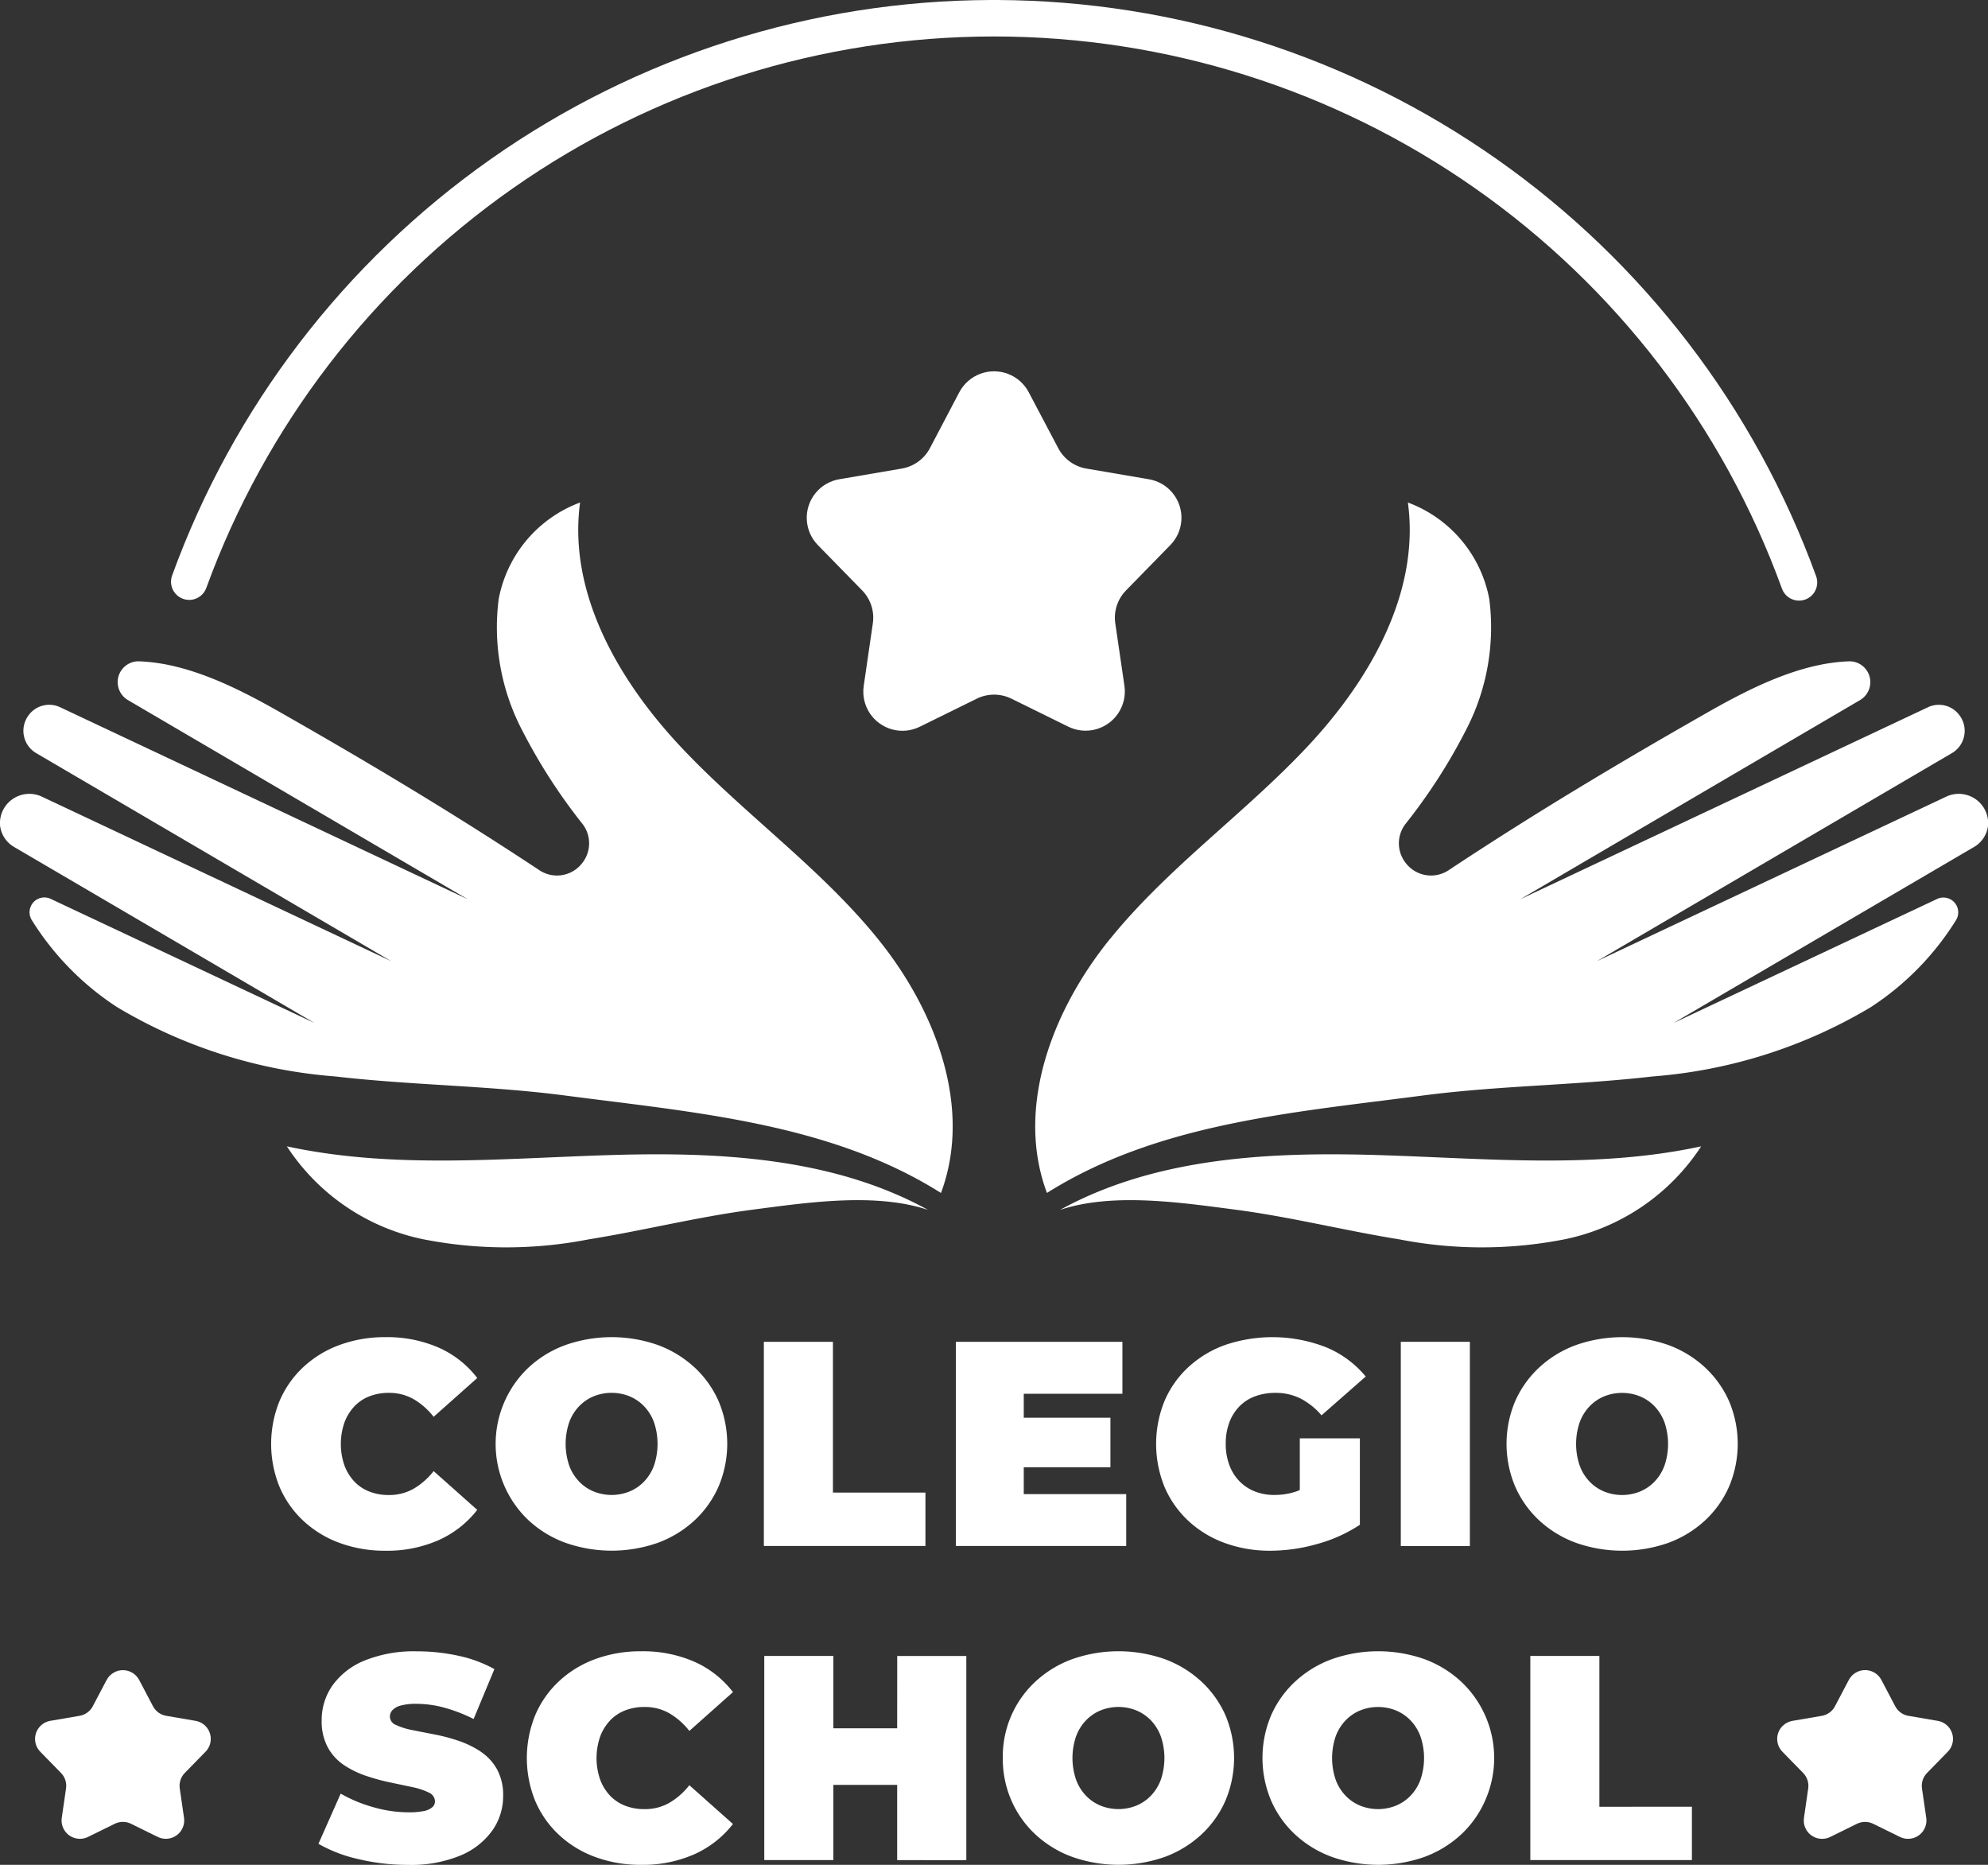
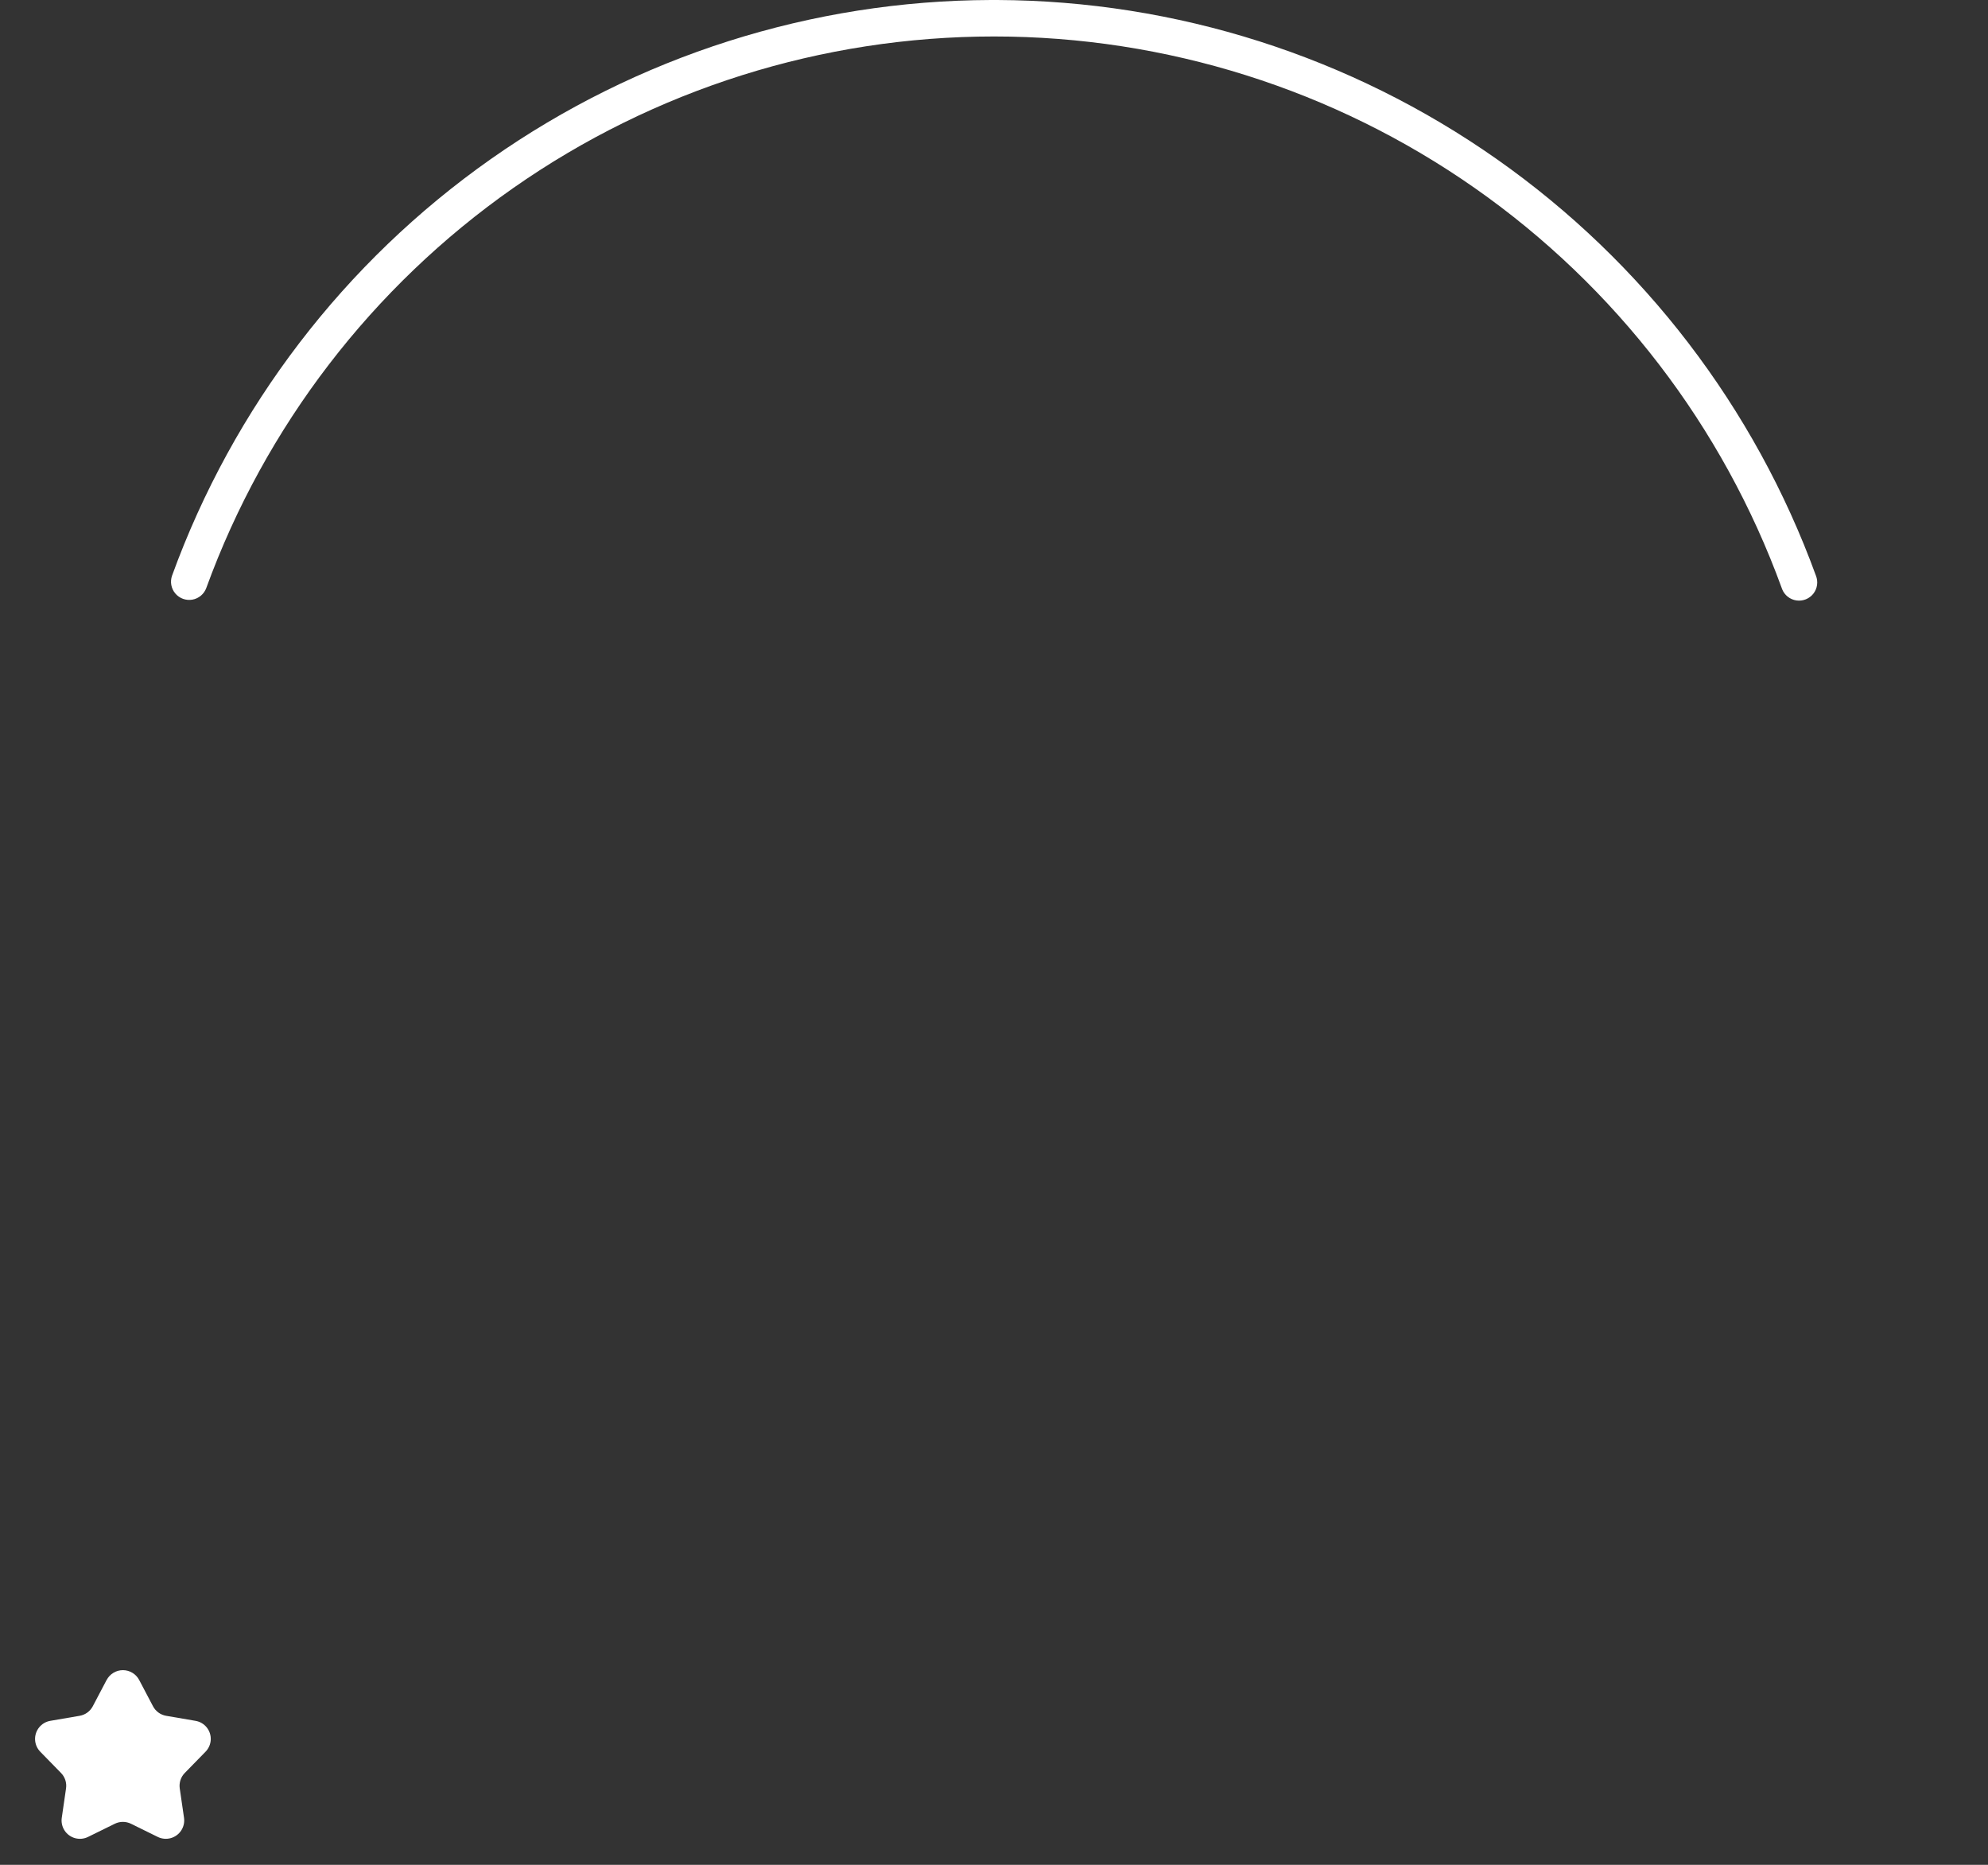
<svg xmlns="http://www.w3.org/2000/svg" id="logo" width="101.289" height="95" viewBox="0 0 101.289 95">
  <rect x="0" y="0" width="101.289" height="95" fill="#333333" stroke="none" />
  <defs>
    <clipPath id="clip-path">
      <path id="Trazado_124" data-name="Trazado 124" d="M5.815,104.225l-.705,1.34a.937.937,0,0,1-.67.486l-1.495.256a.935.935,0,0,0-.512,1.572l1.059,1.084a.93.93,0,0,1,.256.785l-.218,1.5a.935.935,0,0,0,1.34.972l1.36-.669a.937.937,0,0,1,.829,0l1.36.669a.936.936,0,0,0,1.34-.972l-.218-1.5a.933.933,0,0,1,.256-.785l1.059-1.084a.933.933,0,0,0-.512-1.572l-1.495-.256a.937.937,0,0,1-.67-.486l-.705-1.34a.939.939,0,0,0-.827-.5.937.937,0,0,0-.83.5" transform="translate(-2.167 -103.725)" fill="#fff" />
    </clipPath>
    <clipPath id="clip-path-2">
      <path id="Trazado_125" data-name="Trazado 125" d="M113.651,104.226l-.705,1.34a.937.937,0,0,1-.67.486l-1.495.255a.95.95,0,0,0-.495.252.931.931,0,0,0-.016,1.321l1.058,1.084a.933.933,0,0,1,.256.786l-.217,1.5a.918.918,0,0,0,.086.547.936.936,0,0,0,1.253.424l1.36-.67a.941.941,0,0,1,.828,0l1.364.669a.936.936,0,0,0,1.34-.972l-.218-1.5a.933.933,0,0,1,.256-.785l1.059-1.084a.933.933,0,0,0-.512-1.572l-1.495-.256a.935.935,0,0,1-.67-.486l-.705-1.34a.936.936,0,0,0-1.66,0" transform="translate(-110.003 -103.722)" fill="#fff" />
    </clipPath>
    <clipPath id="clip-path-3">
-       <rect id="Rectángulo_47" data-name="Rectángulo 47" width="101.289" height="95" fill="#fff" />
-     </clipPath>
+       </clipPath>
    <clipPath id="clip-path-4">
      <path id="Trazado_130" data-name="Trazado 130" d="M57.708,24.121l-1.5,2.855a2,2,0,0,1-1.43,1.037l-3.187.545a1.991,1.991,0,0,0-1.093,3.353l2.258,2.311A1.984,1.984,0,0,1,53.3,35.9l-.465,3.193a1.994,1.994,0,0,0,2.86,2.072l2.9-1.428a2,2,0,0,1,1.767,0l2.9,1.428a2,2,0,0,0,2.859-2.072L65.653,35.9a1.99,1.99,0,0,1,.546-1.677l2.258-2.311a1.989,1.989,0,0,0-1.092-3.353l-3.188-.545a2,2,0,0,1-1.43-1.037l-1.506-2.855a2,2,0,0,0-3.533,0" transform="translate(-49.926 -23.056)" fill="#fff" />
    </clipPath>
    <clipPath id="clip-path-5">
      <path id="Trazado_131" data-name="Trazado 131" d="M52.357,0A44.533,44.533,0,0,0,10.638,29.326a.927.927,0,0,0,1.744.629,42.713,42.713,0,0,1,80.269,0c.007.021.014.041.022.061a.927.927,0,0,0,1.721-.69A44.594,44.594,0,0,0,52.681,0Z" transform="translate(-10.583)" fill="#fff" />
    </clipPath>
  </defs>
  <g id="Grupo_70" data-name="Grupo 70" transform="translate(1.784 85.083)">
    <g id="Grupo_69" data-name="Grupo 69" clip-path="url(#clip-path)">
      <rect id="Rectángulo_45" data-name="Rectángulo 45" width="9.124" height="8.72" transform="translate(-0.096 0)" fill="#fff" />
    </g>
  </g>
  <g id="Grupo_72" data-name="Grupo 72" transform="translate(90.548 85.081)">
    <g id="Grupo_71" data-name="Grupo 71" clip-path="url(#clip-path-2)">
-       <rect id="Rectángulo_46" data-name="Rectángulo 46" width="9.126" height="8.725" transform="translate(-0.096 0)" fill="#fff" />
-     </g>
+       </g>
  </g>
  <g id="Grupo_74" data-name="Grupo 74">
    <g id="Grupo_73" data-name="Grupo 73" clip-path="url(#clip-path-3)">
      <path id="Trazado_126" data-name="Trazado 126" d="M44.722,53.43c-2.934-3.618-6.812-6.352-10.006-9.743s-5.786-7.866-5.161-12.478a6.535,6.535,0,0,0-4.148,4.927,11.334,11.334,0,0,0,1.209,6.7A28.616,28.616,0,0,0,29.692,47.6a1.615,1.615,0,0,1-.006,1.948l-.017.023a1.623,1.623,0,0,1-2.193.366c-4.333-2.871-8.649-5.451-13.195-8.039-2.232-1.272-4.759-2.528-7.24-2.6a1.061,1.061,0,0,0-.516,1.979l17.3,10.139L3.072,41.642a1.3,1.3,0,0,0-1.619.41l-.015.021a1.317,1.317,0,0,0,.311,1.841c.029.02.058.039.087.057l18.091,10.6L2.148,46.2a1.5,1.5,0,0,0-2,.691A1.483,1.483,0,0,0,0,47.613v.031a1.457,1.457,0,0,0,.733,1.121l15.29,8.958L2.583,51.4a.755.755,0,0,0-.966,1.077A14.3,14.3,0,0,0,5.973,56.92a25.445,25.445,0,0,0,11.112,3.527c3.9.451,7.835.464,11.723.973,6.616.865,13.494,1.407,19.135,4.962,1.629-4.368-.287-9.333-3.221-12.951" transform="translate(0 -5.609)" fill="#fff" />
-       <path id="Trazado_127" data-name="Trazado 127" d="M50.433,74.436c-4.84-2.668-10.619-2.965-16.143-2.8s-11.131.728-16.534-.443a10.93,10.93,0,0,0,6.932,4.731,21.856,21.856,0,0,0,8.446.008c2.8-.449,5.554-1.148,8.364-1.514s6.248-.882,8.934.016" transform="translate(-3.14 -12.795)" fill="#fff" />
+       <path id="Trazado_127" data-name="Trazado 127" d="M50.433,74.436c-4.84-2.668-10.619-2.965-16.143-2.8s-11.131.728-16.534-.443a10.93,10.93,0,0,0,6.932,4.731,21.856,21.856,0,0,0,8.446.008s6.248-.882,8.934.016" transform="translate(-3.14 -12.795)" fill="#fff" />
      <path id="Trazado_128" data-name="Trazado 128" d="M67.9,53.43c2.934-3.618,6.812-6.352,10.006-9.743s5.786-7.866,5.16-12.478a6.535,6.535,0,0,1,4.148,4.927,11.333,11.333,0,0,1-1.208,6.7A28.615,28.615,0,0,1,82.93,47.6a1.615,1.615,0,0,0,.006,1.948l.017.023a1.623,1.623,0,0,0,2.193.366c4.333-2.871,8.649-5.451,13.195-8.039,2.232-1.272,4.759-2.528,7.24-2.6a1.061,1.061,0,0,1,.516,1.979l-17.3,10.139,20.757-9.773a1.3,1.3,0,0,1,1.619.41l.015.021a1.317,1.317,0,0,1-.311,1.841c-.029.02-.058.039-.087.057l-18.091,10.6,17.78-8.372a1.5,1.5,0,0,1,2,.691,1.483,1.483,0,0,1,.148.723v.031a1.455,1.455,0,0,1-.733,1.121L96.6,57.724,110.039,51.4A.755.755,0,0,1,111,52.472a14.293,14.293,0,0,1-4.355,4.448,25.445,25.445,0,0,1-11.112,3.527c-3.9.451-7.835.464-11.723.973-6.616.865-13.494,1.407-19.135,4.962-1.63-4.368.287-9.333,3.221-12.951" transform="translate(-11.333 -5.609)" fill="#fff" />
      <path id="Trazado_129" data-name="Trazado 129" d="M65.6,74.436c4.84-2.668,10.619-2.965,16.143-2.8s11.131.728,16.534-.443a10.93,10.93,0,0,1-6.932,4.731,21.856,21.856,0,0,1-8.446.008c-2.8-.449-5.554-1.148-8.364-1.514s-6.248-.882-8.934.016" transform="translate(-11.601 -12.795)" fill="#fff" />
    </g>
  </g>
  <g id="Grupo_76" data-name="Grupo 76" transform="translate(41.097 18.912)">
    <g id="Grupo_75" data-name="Grupo 75" clip-path="url(#clip-path-4)">
-       <rect id="Rectángulo_48" data-name="Rectángulo 48" width="19.459" height="18.594" transform="translate(-0.204 0)" fill="#fff" />
-     </g>
+       </g>
  </g>
  <g id="Grupo_78" data-name="Grupo 78" transform="translate(8.711)">
    <g id="Grupo_77" data-name="Grupo 77" clip-path="url(#clip-path-5)">
      <rect id="Rectángulo_49" data-name="Rectángulo 49" width="84.004" height="34.301" transform="translate(-0.001 -3.582)" fill="#fff" />
    </g>
  </g>
  <g id="Grupo_80" data-name="Grupo 80">
    <g id="Grupo_79" data-name="Grupo 79" clip-path="url(#clip-path-3)">
      <path id="Trazado_132" data-name="Trazado 132" d="M21.013,86.581a2.123,2.123,0,0,1,.768-.52,2.676,2.676,0,0,1,1-.179,2.492,2.492,0,0,1,1.26.32,3.589,3.589,0,0,1,1.022.9l2.222-1.977a5.042,5.042,0,0,0-1.962-1.546,6.55,6.55,0,0,0-2.721-.535,6.667,6.667,0,0,0-2.32.394,5.456,5.456,0,0,0-1.849,1.122,5.1,5.1,0,0,0-1.216,1.724,5.8,5.8,0,0,0,0,4.4,5.089,5.089,0,0,0,1.216,1.724,5.456,5.456,0,0,0,1.849,1.122,6.648,6.648,0,0,0,2.32.394,6.485,6.485,0,0,0,2.721-.542,5.162,5.162,0,0,0,1.962-1.539l-2.222-1.976a3.6,3.6,0,0,1-1.022.9,2.5,2.5,0,0,1-1.26.319,2.659,2.659,0,0,1-1-.179,2.1,2.1,0,0,1-.768-.519,2.42,2.42,0,0,1-.5-.825,3.339,3.339,0,0,1,0-2.155,2.412,2.412,0,0,1,.5-.825" transform="translate(-2.969 -14.925)" fill="#fff" />
      <path id="Trazado_133" data-name="Trazado 133" d="M40.812,84.582a5.575,5.575,0,0,0-1.864-1.138,7.1,7.1,0,0,0-4.706,0,5.552,5.552,0,0,0-1.872,1.138,5.351,5.351,0,0,0,0,7.8,5.563,5.563,0,0,0,1.872,1.137,7.1,7.1,0,0,0,4.706,0,5.587,5.587,0,0,0,1.864-1.137,5.216,5.216,0,0,0,1.23-1.732,5.583,5.583,0,0,0,0-4.347,5.234,5.234,0,0,0-1.23-1.724m-2.058,4.994a2.312,2.312,0,0,1-.5.817,2.173,2.173,0,0,1-.745.513,2.443,2.443,0,0,1-1.835,0,2.176,2.176,0,0,1-.746-.513,2.322,2.322,0,0,1-.5-.817,3.431,3.431,0,0,1,0-2.185,2.33,2.33,0,0,1,.5-.817,2.187,2.187,0,0,1,.746-.513,2.443,2.443,0,0,1,1.835,0,2.184,2.184,0,0,1,.745.513,2.319,2.319,0,0,1,.5.817,3.431,3.431,0,0,1,0,2.185" transform="translate(-5.43 -14.924)" fill="#fff" />
      <path id="Trazado_134" data-name="Trazado 134" d="M50.8,83.334h-3.52v10.4h8.233v-2.72H50.8Z" transform="translate(-8.362 -14.977)" fill="#fff" />
-       <path id="Trazado_135" data-name="Trazado 135" d="M62.625,89.724H67.04V87.2H62.625V85.98h5.026V83.334H59.165v10.4h8.68V91.092h-5.22Z" transform="translate(-10.464 -14.977)" fill="#fff" />
      <path id="Trazado_136" data-name="Trazado 136" d="M75.794,86.581a2.155,2.155,0,0,1,.8-.52,2.943,2.943,0,0,1,1.051-.179,2.8,2.8,0,0,1,1.276.29,3.537,3.537,0,0,1,1.066.855l2.253-1.977a5.187,5.187,0,0,0-2.007-1.486,7.509,7.509,0,0,0-5.145-.126,5.5,5.5,0,0,0-1.872,1.122,5.06,5.06,0,0,0-1.223,1.724,5.814,5.814,0,0,0,0,4.4,5.1,5.1,0,0,0,1.216,1.724,5.452,5.452,0,0,0,1.85,1.122,6.685,6.685,0,0,0,2.334.394,8.755,8.755,0,0,0,2.371-.342,7.52,7.52,0,0,0,2.178-.98V88.2H78.881v2.627c-.039.016-.081.042-.119.056a3.462,3.462,0,0,1-1.163.2,2.675,2.675,0,0,1-1.022-.185,2.256,2.256,0,0,1-.783-.527,2.33,2.33,0,0,1-.507-.825,3.015,3.015,0,0,1-.179-1.063,3.046,3.046,0,0,1,.179-1.084,2.342,2.342,0,0,1,.507-.818" transform="translate(-12.656 -14.925)" fill="#fff" />
      <rect id="Rectángulo_50" data-name="Rectángulo 50" width="3.519" height="10.404" transform="translate(71.371 68.356)" fill="#fff" />
      <path id="Trazado_137" data-name="Trazado 137" d="M104.588,86.306a5.246,5.246,0,0,0-1.23-1.724,5.579,5.579,0,0,0-1.865-1.138,7.1,7.1,0,0,0-4.7,0,5.564,5.564,0,0,0-1.873,1.138,5.236,5.236,0,0,0-1.231,1.724,5.593,5.593,0,0,0,0,4.347,5.219,5.219,0,0,0,1.231,1.732,5.575,5.575,0,0,0,1.873,1.137,7.1,7.1,0,0,0,4.7,0,5.59,5.59,0,0,0,1.865-1.137,5.228,5.228,0,0,0,1.23-1.732,5.583,5.583,0,0,0,0-4.347m-3.288,3.27a2.345,2.345,0,0,1-.5.817,2.2,2.2,0,0,1-.747.513,2.44,2.44,0,0,1-1.834,0,2.168,2.168,0,0,1-.746-.513,2.322,2.322,0,0,1-.5-.817,3.416,3.416,0,0,1,0-2.185,2.329,2.329,0,0,1,.5-.817,2.179,2.179,0,0,1,.746-.513,2.44,2.44,0,0,1,1.834,0,2.206,2.206,0,0,1,.747.513,2.352,2.352,0,0,1,.5.817,3.416,3.416,0,0,1,0,2.185" transform="translate(-16.491 -14.924)" fill="#fff" />
      <path id="Trazado_138" data-name="Trazado 138" d="M27.981,107.664a4.911,4.911,0,0,0-1.126-.55,9.18,9.18,0,0,0-1.231-.326q-.619-.119-1.133-.223a3.379,3.379,0,0,1-.828-.26.472.472,0,0,1-.313-.423.492.492,0,0,1,.127-.327.882.882,0,0,1,.425-.238,2.9,2.9,0,0,1,.805-.089,5.456,5.456,0,0,1,1.41.194,7.953,7.953,0,0,1,1.5.58l1.059-2.542a6.614,6.614,0,0,0-1.849-.683,9.794,9.794,0,0,0-2.088-.223,6.683,6.683,0,0,0-2.692.476,3.717,3.717,0,0,0-1.627,1.271,3.054,3.054,0,0,0-.544,1.761,2.8,2.8,0,0,0,.314,1.39,2.569,2.569,0,0,0,.827.9,4.8,4.8,0,0,0,1.133.55,10.526,10.526,0,0,0,1.231.334q.611.128,1.126.238a3.363,3.363,0,0,1,.828.276.5.5,0,0,1,.313.445.4.4,0,0,1-.134.3.91.91,0,0,1-.425.194,3.816,3.816,0,0,1-.8.066,6.5,6.5,0,0,1-1.782-.261,7.23,7.23,0,0,1-1.663-.691l-1.133,2.557a7.247,7.247,0,0,0,2.013.773,10.718,10.718,0,0,0,2.535.3,6.591,6.591,0,0,0,2.7-.483,3.773,3.773,0,0,0,1.618-1.278,3.025,3.025,0,0,0,.544-1.746,2.727,2.727,0,0,0-.314-1.367,2.6,2.6,0,0,0-.827-.892" transform="translate(-3.486 -18.43)" fill="#fff" />
      <path id="Trazado_139" data-name="Trazado 139" d="M36.839,106.088a2.123,2.123,0,0,1,.768-.52,2.676,2.676,0,0,1,1-.179,2.492,2.492,0,0,1,1.26.32,3.589,3.589,0,0,1,1.022.9l2.222-1.977a5.041,5.041,0,0,0-1.962-1.546,6.549,6.549,0,0,0-2.721-.535,6.667,6.667,0,0,0-2.32.394,5.456,5.456,0,0,0-1.849,1.122,5.1,5.1,0,0,0-1.216,1.724,5.8,5.8,0,0,0,0,4.4,5.089,5.089,0,0,0,1.216,1.724,5.456,5.456,0,0,0,1.849,1.122,6.648,6.648,0,0,0,2.32.394,6.485,6.485,0,0,0,2.721-.542,5.162,5.162,0,0,0,1.962-1.539l-2.222-1.976a3.6,3.6,0,0,1-1.022.9,2.5,2.5,0,0,1-1.26.319,2.659,2.659,0,0,1-1-.179,2.1,2.1,0,0,1-.768-.519,2.42,2.42,0,0,1-.5-.825,3.339,3.339,0,0,1,0-2.155,2.412,2.412,0,0,1,.5-.825" transform="translate(-5.767 -18.43)" fill="#fff" />
      <path id="Trazado_140" data-name="Trazado 140" d="M54.077,106.527H50.826v-3.686h-3.52v10.4h3.52V109.41h3.251v3.834H57.6v-10.4h-3.52Z" transform="translate(-8.366 -18.482)" fill="#fff" />
      <path id="Trazado_141" data-name="Trazado 141" d="M72.183,104.089a5.571,5.571,0,0,0-1.864-1.138,7.1,7.1,0,0,0-4.705,0,5.547,5.547,0,0,0-1.873,1.138,5.2,5.2,0,0,0-1.67,3.9,5.312,5.312,0,0,0,.44,2.17,5.231,5.231,0,0,0,1.231,1.732,5.558,5.558,0,0,0,1.873,1.137,7.1,7.1,0,0,0,4.705,0,5.583,5.583,0,0,0,1.864-1.137,5.219,5.219,0,0,0,1.231-1.732,5.593,5.593,0,0,0,0-4.347,5.236,5.236,0,0,0-1.231-1.724m-2.058,4.994a2.335,2.335,0,0,1-.5.817,2.176,2.176,0,0,1-.746.513,2.443,2.443,0,0,1-1.835,0,2.173,2.173,0,0,1-.745-.513,2.323,2.323,0,0,1-.5-.817,3.416,3.416,0,0,1,0-2.185,2.33,2.33,0,0,1,.5-.817,2.185,2.185,0,0,1,.745-.513,2.443,2.443,0,0,1,1.835,0,2.188,2.188,0,0,1,.746.513,2.342,2.342,0,0,1,.5.817,3.416,3.416,0,0,1,0,2.185" transform="translate(-10.978 -18.43)" fill="#fff" />
      <path id="Trazado_142" data-name="Trazado 142" d="M88.256,104.089a5.587,5.587,0,0,0-1.865-1.138,7.1,7.1,0,0,0-4.705,0,5.568,5.568,0,0,0-1.872,1.138,5.222,5.222,0,0,0-1.23,1.724,5.583,5.583,0,0,0,0,4.347,5.2,5.2,0,0,0,1.23,1.732,5.579,5.579,0,0,0,1.872,1.137,7.1,7.1,0,0,0,4.705,0,5.6,5.6,0,0,0,1.865-1.137,5.252,5.252,0,0,0,1.23-1.732,5.334,5.334,0,0,0-1.23-6.071m-2.06,4.994a2.331,2.331,0,0,1-.5.817,2.187,2.187,0,0,1-.747.513,2.44,2.44,0,0,1-1.834,0,2.168,2.168,0,0,1-.746-.513,2.336,2.336,0,0,1-.5-.817,3.431,3.431,0,0,1,0-2.185,2.343,2.343,0,0,1,.5-.817,2.18,2.18,0,0,1,.746-.513,2.441,2.441,0,0,1,1.834,0,2.2,2.2,0,0,1,.747.513,2.338,2.338,0,0,1,.5.817,3.4,3.4,0,0,1,0,2.185" transform="translate(-13.82 -18.43)" fill="#fff" />
      <path id="Trazado_143" data-name="Trazado 143" d="M98.241,110.525v-7.684H94.722v10.4h8.233v-2.719Z" transform="translate(-16.752 -18.482)" fill="#fff" />
    </g>
  </g>
</svg>